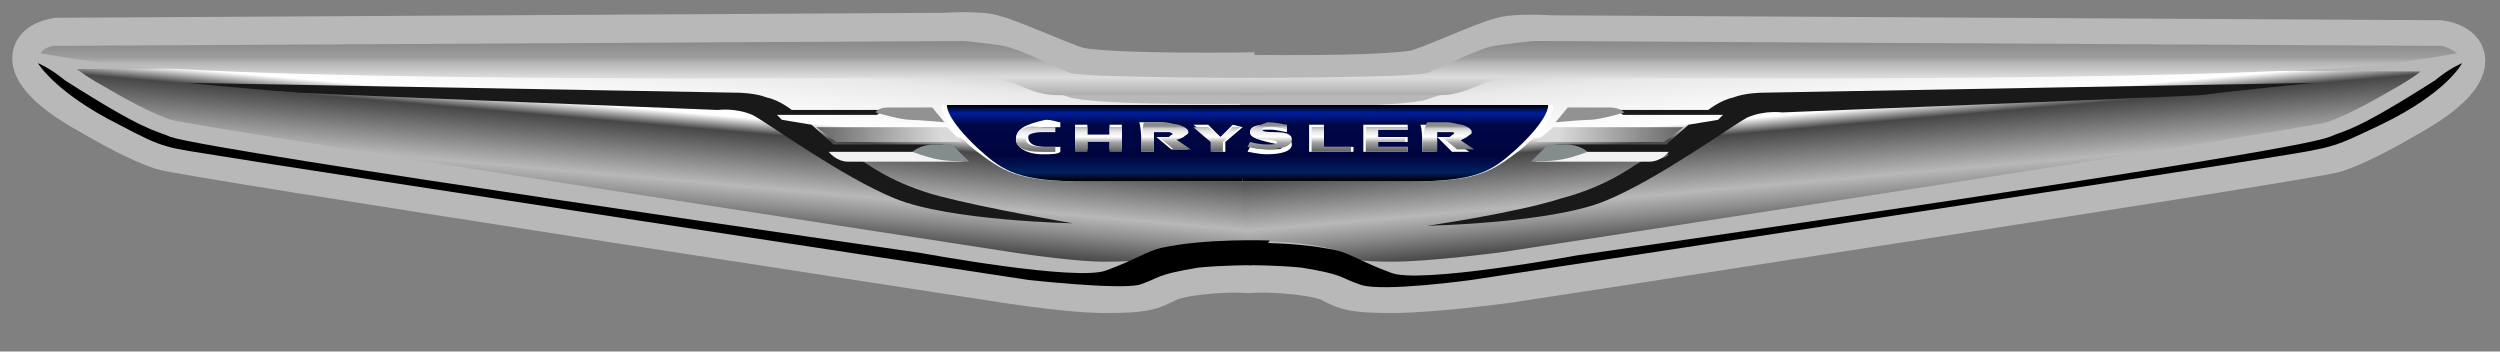
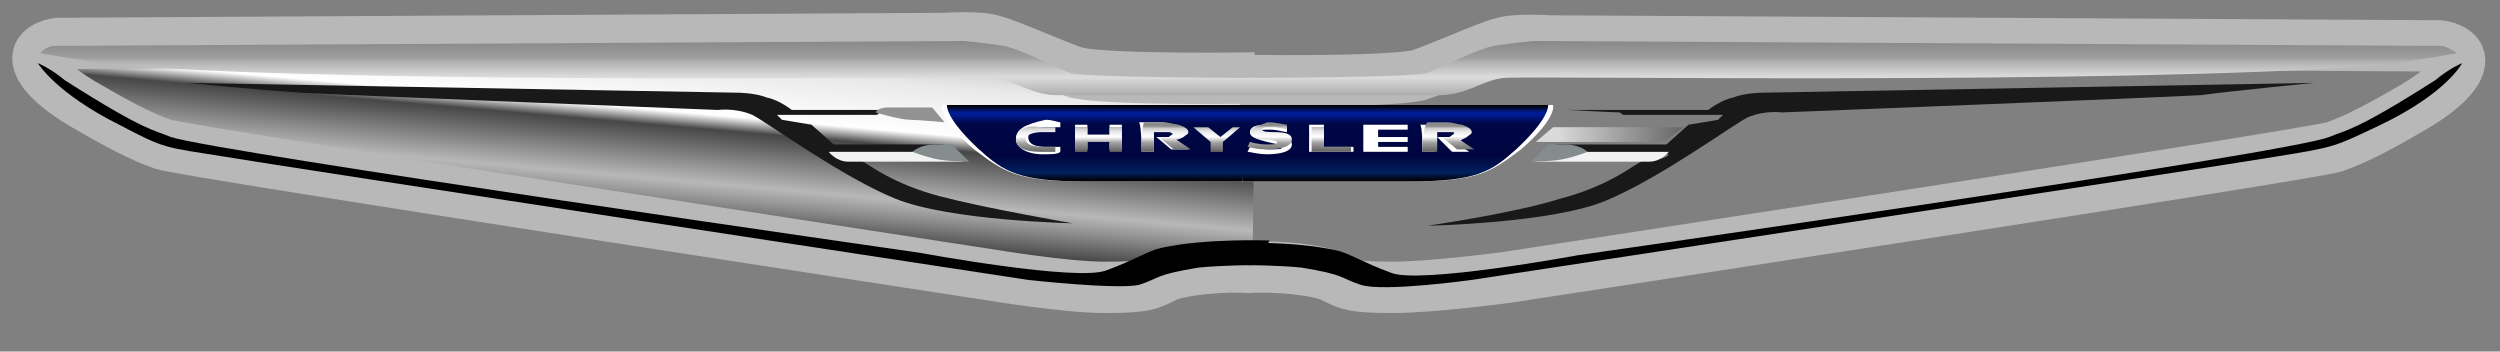
<svg xmlns="http://www.w3.org/2000/svg" width="64" height="9" viewBox="0 0 64 9" fill="none">
  <rect x="0" y="0" width="64" height="9" fill="#808080" stroke="none" />
  <path d="M32.063 6.851C31.306 6.788 30.108 6.914 29.793 7.103C29.414 7.292 29.288 7.356 28.279 7.356C27.27 7.356 25.378 7.04 25.378 7.04C25.378 7.04 4.754 3.887 4.186 3.697C3.619 3.508 2.925 3.13 2.168 2.688C1.411 2.247 0.97 1.805 0.97 1.49C0.97 1.175 1.474 1.112 1.474 1.112L24.179 0.985C24.179 0.985 25.125 0.922 25.441 1.049C25.756 1.112 27.144 1.742 27.585 1.868C28.594 2.058 32.126 1.995 32.126 1.995" fill="url(#paint0_linear_8035_11255)">
	</path>
  <path d="M32.063 6.851C31.306 6.788 30.108 6.914 29.793 7.103C29.414 7.292 29.288 7.356 28.279 7.356C27.27 7.356 25.378 7.04 25.378 7.04C25.378 7.04 4.754 3.887 4.186 3.697C3.619 3.508 2.925 3.13 2.168 2.688C1.411 2.247 0.97 1.805 0.97 1.49C0.97 1.175 1.474 1.112 1.474 1.112L24.179 0.985C24.179 0.985 25.125 0.922 25.441 1.049C25.756 1.112 27.144 1.742 27.585 1.868C28.594 2.058 32.126 1.995 32.126 1.995" stroke="#B8B8B8" stroke-width="1.314">
	</path>
  <path d="M4.754 2.121L18.881 2.373C18.881 2.373 19.323 2.373 19.638 2.499C19.954 2.562 20.269 2.815 20.269 2.815H23.864C23.864 2.815 22.666 2.878 22.54 2.878C22.413 2.941 22.477 2.941 22.477 2.941H19.891L20.017 3.067L20.774 3.193L21.341 3.698H24.179C24.179 3.698 23.612 3.824 23.549 3.887C23.422 3.887 23.422 3.887 23.422 3.887H21.278C21.278 3.887 21.341 4.013 21.657 4.013C21.972 4.013 21.972 4.076 22.098 4.139C22.224 4.202 22.855 4.707 24.053 5.022C25.252 5.337 27.459 5.716 27.459 5.716C27.459 5.716 24.305 5.653 22.918 5.085C21.53 4.518 19.638 3.13 19.26 2.941C18.819 2.752 18.377 2.815 18.377 2.815C18.377 2.815 8.79 2.436 7.655 2.373C6.709 2.31 4.754 2.121 4.754 2.121Z" fill="#191919">
- 	</path>
-   <path d="M31.874 6.851C32.631 6.788 33.829 6.914 34.145 7.103C34.523 7.293 34.649 7.356 35.658 7.356C36.667 7.356 38.559 7.103 38.559 7.103C38.559 7.103 59.183 3.95 59.751 3.761C60.318 3.572 61.012 3.193 61.769 2.752C62.526 2.31 62.967 1.869 62.967 1.553C62.967 1.238 62.463 1.175 62.463 1.175L39.695 1.049C39.695 1.049 38.748 0.986 38.433 1.112C38.118 1.175 36.73 1.806 36.289 1.932C35.28 2.121 31.748 2.058 31.748 2.058" fill="url(#paint1_linear_8035_11255)">
	</path>
  <path d="M31.874 6.851C32.631 6.788 33.829 6.914 34.145 7.103C34.523 7.293 34.649 7.356 35.658 7.356C36.667 7.356 38.559 7.103 38.559 7.103C38.559 7.103 59.183 3.95 59.751 3.761C60.318 3.572 61.012 3.193 61.769 2.752C62.526 2.31 62.967 1.869 62.967 1.553C62.967 1.238 62.463 1.175 62.463 1.175L39.695 1.049C39.695 1.049 38.748 0.986 38.433 1.112C38.118 1.175 36.73 1.806 36.289 1.932C35.28 2.121 31.748 2.058 31.748 2.058" stroke="#B8B8B8" stroke-width="1.314">
	</path>
  <path d="M59.246 2.121L45.118 2.373C45.118 2.373 44.677 2.373 44.362 2.499C44.046 2.562 43.731 2.815 43.731 2.815H40.136C40.136 2.815 41.334 2.878 41.461 2.878C41.587 2.941 41.523 2.941 41.523 2.941H44.109L43.983 3.067L43.226 3.193L42.659 3.698H39.821C39.821 3.698 40.388 3.824 40.451 3.887C40.578 3.95 40.578 3.95 40.578 3.95H42.722C42.722 3.95 42.659 4.076 42.343 4.076C42.028 4.076 42.028 4.139 41.902 4.202C41.776 4.265 41.145 4.77 39.947 5.085C38.748 5.464 36.541 5.779 36.541 5.779C36.541 5.779 39.694 5.716 41.082 5.148C42.47 4.581 44.362 3.193 44.74 3.004C45.182 2.815 45.623 2.878 45.623 2.878C45.623 2.878 55.21 2.499 56.345 2.436C57.291 2.31 59.246 2.121 59.246 2.121Z" fill="#191919">
	</path>
  <path d="M32.063 4.644C32.063 4.644 29.414 4.644 27.711 4.644C26.009 4.644 25.693 4.391 24.936 3.824C23.99 3.004 24.116 2.688 24.116 2.688H32.063" fill="white">
	</path>
  <path d="M32.063 4.644C32.063 4.644 29.477 4.644 27.774 4.644C26.071 4.644 25.693 4.391 25.062 3.824C24.179 3.004 24.242 2.688 24.242 2.688H32.063" fill="url(#paint2_linear_8035_11255)">
	</path>
  <path d="M31.811 4.644C31.811 4.644 34.459 4.644 36.162 4.644C37.865 4.644 38.181 4.391 38.937 3.824C39.883 3.004 39.757 2.688 39.757 2.688H31.811" fill="white">
	</path>
  <path d="M31.811 4.644C31.811 4.644 34.397 4.644 36.1 4.644C37.803 4.644 38.181 4.391 38.812 3.824C39.695 3.004 39.632 2.688 39.632 2.688H31.559" fill="url(#paint3_linear_8035_11255)">
	</path>
  <path d="M33.513 3.886H34.649V3.76H33.892V3.193H33.513V3.886Z" fill="white" />
  <path d="M33.577 3.887H34.586V3.76H33.892V3.256H33.577V3.887Z" fill="url(#paint4_linear_8035_11255)">
	</path>
  <path d="M27.522 3.193V3.823H27.837V3.571H28.405V3.823H28.72V3.193H28.405V3.445H27.837V3.193H27.522Z" fill="white">
	</path>
  <path d="M27.522 3.256V3.887H27.837V3.634H28.405V3.887H28.72V3.256H28.405V3.508H27.837V3.256H27.522Z" fill="url(#paint5_linear_8035_11255)">
	</path>
-   <path d="M31.558 3.193L31.243 3.508L30.928 3.193H30.549C30.549 3.193 31.054 3.571 31.054 3.634V3.886H31.369V3.634L31.811 3.256L31.558 3.193Z" fill="white">
- 	</path>
  <path d="M31.558 3.256L31.243 3.508L30.928 3.256H30.549L30.991 3.634V3.887H31.306V3.634L31.748 3.256H31.558Z" fill="url(#paint6_linear_8035_11255)">
	</path>
  <path d="M34.901 3.886H36.037V3.76H35.28V3.634H36.037V3.508H35.28V3.319H36.037V3.193H34.901V3.886Z" fill="white">
- 	</path>
-   <path d="M34.964 3.887H36.036V3.76H35.279V3.634H35.973V3.508H35.279V3.319H36.036V3.256H34.964V3.887Z" fill="url(#paint7_linear_8035_11255)">
	</path>
  <path d="M32 3.382C32 3.508 32.189 3.571 32.441 3.634C32.694 3.697 32.82 3.697 32.82 3.76C32.82 3.823 32.757 3.823 32.504 3.823C32.252 3.823 32.063 3.76 32 3.76L31.937 3.886C32 3.886 32.189 3.949 32.441 3.949C32.757 3.949 33.072 3.886 33.072 3.697C33.072 3.571 32.946 3.508 32.568 3.445C32.441 3.445 32.252 3.445 32.252 3.382C32.252 3.319 32.315 3.319 32.504 3.319C32.694 3.319 32.883 3.382 32.946 3.382V3.256C32.883 3.256 32.694 3.193 32.441 3.193C32.315 3.193 32 3.193 32 3.382Z" fill="white">
	</path>
  <path d="M32 3.382C32 3.508 32.189 3.571 32.378 3.571C32.63 3.571 32.694 3.634 32.694 3.634C32.694 3.698 32.63 3.698 32.441 3.698C32.189 3.698 32 3.634 32 3.634L31.937 3.761C32 3.761 32.126 3.824 32.441 3.824C32.757 3.824 33.072 3.761 33.072 3.571C33.072 3.445 32.946 3.382 32.63 3.382C32.504 3.382 32.315 3.382 32.315 3.319C32.315 3.256 32.378 3.256 32.568 3.256C32.757 3.256 32.946 3.319 32.946 3.319V3.193C32.883 3.193 32.694 3.13 32.441 3.13C32.315 3.193 32 3.256 32 3.382Z" fill="url(#paint8_linear_8035_11255)">
	</path>
  <path d="M26.008 3.571C26.008 3.76 26.261 3.95 26.702 3.95C26.891 3.95 27.081 3.95 27.144 3.887V3.76C27.081 3.76 26.954 3.76 26.765 3.76C26.513 3.76 26.324 3.697 26.324 3.508C26.324 3.382 26.513 3.256 26.765 3.256C26.891 3.256 27.081 3.256 27.144 3.256V3.13C27.081 3.13 26.954 3.067 26.765 3.067C26.198 3.193 26.008 3.319 26.008 3.571Z" fill="white">
	</path>
  <path d="M26.008 3.571C26.008 3.76 26.198 3.887 26.639 3.887C26.828 3.887 27.017 3.887 27.017 3.887V3.76C26.954 3.76 26.828 3.76 26.702 3.76C26.45 3.76 26.261 3.697 26.261 3.571C26.261 3.445 26.45 3.382 26.702 3.382C26.828 3.382 27.017 3.382 27.017 3.382V3.256C26.954 3.256 26.828 3.256 26.639 3.256C26.261 3.193 26.008 3.319 26.008 3.571Z" fill="url(#paint9_linear_8035_11255)">
	</path>
  <path d="M29.225 3.887H29.54V3.319C29.603 3.319 29.603 3.319 29.729 3.319C29.855 3.319 29.855 3.319 29.919 3.319C30.045 3.319 30.045 3.382 30.045 3.382C30.045 3.445 29.982 3.445 29.919 3.508C29.855 3.508 29.792 3.508 29.729 3.508C29.666 3.508 29.666 3.508 29.603 3.508L29.982 3.824H30.423L30.045 3.571C30.108 3.571 30.171 3.571 30.234 3.508C30.36 3.445 30.36 3.445 30.36 3.382C30.36 3.319 30.297 3.256 30.108 3.193C29.982 3.193 29.855 3.13 29.666 3.13C29.414 3.13 29.162 3.13 29.162 3.13C29.225 3.256 29.225 3.887 29.225 3.887Z" fill="white">
	</path>
  <path d="M29.225 3.887H29.54V3.382C29.603 3.382 29.603 3.382 29.729 3.382C29.793 3.382 29.855 3.382 29.919 3.382C29.982 3.382 30.045 3.445 30.045 3.445C30.045 3.508 29.982 3.508 29.919 3.508C29.855 3.508 29.793 3.508 29.729 3.508C29.666 3.508 29.666 3.508 29.666 3.508L30.045 3.824H30.486L30.108 3.571C30.171 3.571 30.171 3.571 30.297 3.508C30.36 3.445 30.423 3.445 30.423 3.382C30.423 3.319 30.36 3.256 30.171 3.193C30.108 3.193 29.919 3.13 29.793 3.13C29.54 3.13 29.351 3.13 29.288 3.13C29.225 3.256 29.225 3.887 29.225 3.887Z" fill="url(#paint10_linear_8035_11255)">
	</path>
  <path d="M36.415 3.886H36.73V3.319C36.793 3.319 36.793 3.319 36.919 3.319C37.046 3.319 37.046 3.319 37.109 3.319C37.235 3.319 37.235 3.382 37.235 3.382C37.235 3.445 37.172 3.445 37.109 3.508C37.046 3.508 36.983 3.508 36.919 3.508C36.856 3.508 36.856 3.508 36.793 3.508L37.172 3.886H37.613L37.235 3.634C37.298 3.634 37.361 3.634 37.424 3.571C37.55 3.508 37.55 3.508 37.55 3.445C37.55 3.382 37.487 3.319 37.298 3.256C37.172 3.256 37.046 3.193 36.856 3.193C36.604 3.193 36.352 3.193 36.352 3.193C36.415 3.193 36.415 3.886 36.415 3.886Z" fill="white">
	</path>
  <path d="M36.415 3.887H36.793V3.382C36.856 3.382 36.856 3.382 36.982 3.382C37.045 3.382 37.109 3.382 37.172 3.382C37.235 3.382 37.298 3.445 37.298 3.445C37.298 3.508 37.235 3.508 37.172 3.508C37.109 3.508 37.045 3.508 36.982 3.508C36.919 3.508 36.919 3.508 36.919 3.508L37.298 3.824H37.739L37.361 3.571C37.424 3.571 37.424 3.571 37.55 3.508C37.613 3.445 37.676 3.445 37.676 3.382C37.676 3.319 37.613 3.256 37.424 3.193C37.361 3.193 37.172 3.13 37.045 3.13C36.793 3.13 36.604 3.13 36.541 3.13C36.415 3.256 36.415 3.887 36.415 3.887Z" fill="url(#paint11_linear_8035_11255)">
	</path>
-   <path d="M24.242 3.256H20.9L21.404 3.634H24.621" fill="url(#paint12_linear_8035_11255)">
- 	</path>
  <path d="M23.864 2.751C23.864 2.751 22.981 2.751 22.729 2.751C22.477 2.751 22.414 2.878 22.414 2.878C22.414 2.878 23.044 3.067 23.297 3.067C23.486 3.067 24.18 3.13 24.18 3.13L23.864 2.751Z" fill="#929292">
	</path>
  <path d="M23.422 3.887H21.215C21.215 3.887 21.404 4.139 21.719 4.139C22.035 4.139 24.684 4.139 24.684 4.139L23.422 3.887Z" fill="#F2F2F2">
	</path>
  <path d="M40.515 3.887H42.722C42.722 3.887 42.533 4.139 42.217 4.139C41.902 4.139 39.253 4.139 39.253 4.139L40.515 3.887Z" fill="#F2F2F2">
	</path>
  <path d="M24.369 3.698C24.116 3.698 23.99 3.698 23.927 3.698C23.549 3.698 23.36 3.887 23.36 3.887C23.36 3.887 23.675 4.013 23.99 4.076C24.306 4.139 24.81 4.139 24.81 4.139" fill="#848C8E">
	</path>
  <path d="M39.758 3.256H43.101L42.596 3.634H39.316" fill="url(#paint13_linear_8035_11255)">
- 	</path>
-   <path d="M40.136 2.751C40.136 2.751 40.956 2.751 41.208 2.751C41.461 2.751 41.587 2.878 41.587 2.878C41.587 2.878 40.956 3.067 40.704 3.067C40.515 3.067 39.821 3.13 39.821 3.13L40.136 2.751Z" fill="#929292">
	</path>
  <path d="M39.631 3.698C39.884 3.698 40.01 3.698 40.073 3.698C40.451 3.698 40.641 3.887 40.641 3.887C40.641 3.887 40.325 4.013 40.01 4.076C39.694 4.139 39.19 4.139 39.19 4.139" fill="#848C8E">
	</path>
  <path d="M32.063 6.788C32.063 6.788 31.306 6.788 30.676 6.851C29.54 7.04 29.73 7.103 29.162 7.292C28.594 7.418 26.324 7.166 26.324 7.166C26.324 7.166 6.835 4.202 5.763 4.013C4.186 3.76 4.249 3.823 3.051 3.193C1.411 2.373 0.97 1.616 0.97 1.616C0.97 1.616 1.285 1.742 1.663 2.057C3.745 3.382 3.934 3.319 4.375 3.508C5.511 3.886 23.549 6.472 23.549 6.472C23.549 6.472 27.648 7.229 28.342 6.914C29.036 6.662 29.414 6.409 29.73 6.346C30.865 6.094 32.505 6.157 32.505 6.157" fill="black">
	</path>
  <path d="M31.937 6.788C31.937 6.788 32.694 6.788 33.325 6.851C34.46 7.04 34.271 7.103 34.838 7.292C35.406 7.481 37.676 7.166 37.676 7.166C37.676 7.166 57.165 4.202 58.237 4.013C59.814 3.76 59.751 3.76 60.949 3.193C62.652 2.373 63.03 1.616 63.03 1.616C63.03 1.616 62.715 1.742 62.337 2.057C60.255 3.382 60.066 3.319 59.625 3.508C58.489 3.95 40.388 6.535 40.388 6.535C40.388 6.535 36.289 7.292 35.595 6.977C34.901 6.725 34.523 6.472 34.208 6.409C33.072 6.157 31.559 6.22 31.559 6.22" fill="black">
	</path>
  <path d="M32.252 1.995C32.252 1.995 27.901 1.995 27.396 1.868C27.081 1.742 26.072 1.238 25.693 1.175C25.315 1.112 24.684 1.049 24.684 1.049C24.684 1.049 1.664 1.175 1.411 1.175C1.159 1.175 1.033 1.364 1.033 1.364C1.033 1.364 2.484 1.616 3.114 1.679C9.989 2.184 24.936 1.932 25.441 1.995C26.009 2.058 26.387 2.436 27.081 2.436C27.774 2.436 32.316 2.436 32.316 2.436" fill="url(#paint14_linear_8035_11255)">
	</path>
  <path d="M31.684 1.995C31.684 1.995 36.036 1.995 36.541 1.868C36.856 1.742 37.865 1.238 38.244 1.175C38.622 1.112 39.253 1.049 39.253 1.049C39.253 1.049 62.273 1.175 62.462 1.175C62.652 1.175 62.904 1.364 62.904 1.364C62.904 1.364 61.453 1.616 60.823 1.679C53.948 2.184 39.064 1.932 38.496 1.995C37.928 2.058 37.55 2.436 36.856 2.436C36.162 2.436 31.621 2.436 31.621 2.436" fill="url(#paint15_linear_8035_11255)">
	</path>
  <defs>
    <linearGradient id="paint0_linear_8035_11255" x1="16.312" y1="6.318" x2="16.844" y2="0.238" gradientUnits="userSpaceOnUse">
      <stop offset="0.028" stop-color="#3C3C3C" />
      <stop offset="0.062" stop-color="#2D2D2D" />
      <stop offset="0.218" stop-color="#8F8F8F" />
      <stop offset="0.292" stop-color="#B8B8B8" />
      <stop offset="0.517" stop-color="#474747" />
      <stop offset="0.579" stop-color="white" />
      <stop offset="0.781" stop-color="#E9E9E9" />
      <stop offset="0.882" stop-color="#CCCCCC" />
      <stop offset="0.938" stop-color="#8B8B8B" />
      <stop offset="1" stop-color="#606060" />
    </linearGradient>
    <linearGradient id="paint1_linear_8035_11255" x1="47.678" y1="6.318" x2="47.146" y2="0.238" gradientUnits="userSpaceOnUse">
      <stop offset="0.028" stop-color="#3C3C3C" />
      <stop offset="0.062" stop-color="#2D2D2D" />
      <stop offset="0.218" stop-color="#8F8F8F" />
      <stop offset="0.292" stop-color="#B8B8B8" />
      <stop offset="0.517" stop-color="#474747" />
      <stop offset="0.579" stop-color="white" />
      <stop offset="0.781" stop-color="#E9E9E9" />
      <stop offset="0.882" stop-color="#CCCCCC" />
      <stop offset="0.938" stop-color="#8B8B8B" />
      <stop offset="1" stop-color="#606060" />
    </linearGradient>
    <linearGradient id="paint2_linear_8035_11255" x1="28.184" y1="4.644" x2="28.184" y2="2.701" gradientUnits="userSpaceOnUse">
      <stop offset="0.006" />
      <stop offset="0.118" stop-color="#00205F" />
      <stop offset="0.332" stop-color="#00053F" />
      <stop offset="0.758" stop-color="#000747" />
      <stop offset="0.899" stop-color="#001E9F" />
      <stop offset="1" />
    </linearGradient>
    <linearGradient id="paint3_linear_8035_11255" x1="35.594" y1="4.644" x2="35.594" y2="2.701" gradientUnits="userSpaceOnUse">
      <stop offset="0.006" />
      <stop offset="0.118" stop-color="#00205F" />
      <stop offset="0.332" stop-color="#00053F" />
      <stop offset="0.758" stop-color="#000747" />
      <stop offset="0.899" stop-color="#001E9F" />
      <stop offset="1" />
    </linearGradient>
    <linearGradient id="paint4_linear_8035_11255" x1="34.085" y1="3.873" x2="34.085" y2="3.237" gradientUnits="userSpaceOnUse">
      <stop offset="0.028" stop-color="#686868" />
      <stop offset="0.343" stop-color="#A1A1A1" />
      <stop offset="0.579" stop-color="white" />
      <stop offset="0.781" stop-color="#E9E9E9" />
      <stop offset="0.91" stop-color="#CCCCCC" />
      <stop offset="1" stop-color="#8B8B8B" />
    </linearGradient>
    <linearGradient id="paint5_linear_8035_11255" x1="28.139" y1="3.873" x2="28.139" y2="3.237" gradientUnits="userSpaceOnUse">
      <stop offset="0.028" stop-color="#686868" />
      <stop offset="0.343" stop-color="#A1A1A1" />
      <stop offset="0.579" stop-color="white" />
      <stop offset="0.781" stop-color="#E9E9E9" />
      <stop offset="0.91" stop-color="#CCCCCC" />
      <stop offset="1" stop-color="#8B8B8B" />
    </linearGradient>
    <linearGradient id="paint6_linear_8035_11255" x1="31.171" y1="3.873" x2="31.171" y2="3.237" gradientUnits="userSpaceOnUse">
      <stop offset="0.028" stop-color="#686868" />
      <stop offset="0.343" stop-color="#A1A1A1" />
      <stop offset="0.579" stop-color="white" />
      <stop offset="0.781" stop-color="#E9E9E9" />
      <stop offset="0.91" stop-color="#CCCCCC" />
      <stop offset="1" stop-color="#8B8B8B" />
    </linearGradient>
    <linearGradient id="paint7_linear_8035_11255" x1="35.498" y1="3.873" x2="35.498" y2="3.237" gradientUnits="userSpaceOnUse">
      <stop offset="0.028" stop-color="#686868" />
      <stop offset="0.343" stop-color="#A1A1A1" />
      <stop offset="0.579" stop-color="white" />
      <stop offset="0.781" stop-color="#E9E9E9" />
      <stop offset="0.91" stop-color="#CCCCCC" />
      <stop offset="1" stop-color="#8B8B8B" />
    </linearGradient>
    <linearGradient id="paint8_linear_8035_11255" x1="32.554" y1="3.9" x2="32.554" y2="3.209" gradientUnits="userSpaceOnUse">
      <stop offset="0.028" stop-color="#686868" />
      <stop offset="0.343" stop-color="#A1A1A1" />
      <stop offset="0.579" stop-color="white" />
      <stop offset="0.781" stop-color="#E9E9E9" />
      <stop offset="0.91" stop-color="#CCCCCC" />
      <stop offset="1" stop-color="#8B8B8B" />
    </linearGradient>
    <linearGradient id="paint9_linear_8035_11255" x1="26.555" y1="3.902" x2="26.555" y2="3.212" gradientUnits="userSpaceOnUse">
      <stop offset="0.028" stop-color="#686868" />
      <stop offset="0.343" stop-color="#A1A1A1" />
      <stop offset="0.579" stop-color="white" />
      <stop offset="0.781" stop-color="#E9E9E9" />
      <stop offset="0.91" stop-color="#CCCCCC" />
      <stop offset="1" stop-color="#8B8B8B" />
    </linearGradient>
    <linearGradient id="paint10_linear_8035_11255" x1="29.811" y1="3.873" x2="29.811" y2="3.228" gradientUnits="userSpaceOnUse">
      <stop offset="0.028" stop-color="#686868" />
      <stop offset="0.343" stop-color="#A1A1A1" />
      <stop offset="0.579" stop-color="white" />
      <stop offset="0.781" stop-color="#E9E9E9" />
      <stop offset="0.91" stop-color="#CCCCCC" />
      <stop offset="1" stop-color="#8B8B8B" />
    </linearGradient>
    <linearGradient id="paint11_linear_8035_11255" x1="37.028" y1="3.873" x2="37.028" y2="3.228" gradientUnits="userSpaceOnUse">
      <stop offset="0.028" stop-color="#686868" />
      <stop offset="0.343" stop-color="#A1A1A1" />
      <stop offset="0.579" stop-color="white" />
      <stop offset="0.781" stop-color="#E9E9E9" />
      <stop offset="0.91" stop-color="#CCCCCC" />
      <stop offset="1" stop-color="#8B8B8B" />
    </linearGradient>
    <linearGradient id="paint12_linear_8035_11255" x1="24.648" y1="3.448" x2="20.916" y2="3.448" gradientUnits="userSpaceOnUse">
      <stop offset="0.146" stop-color="#DADADA" />
      <stop offset="1" stop-color="#666666" />
    </linearGradient>
    <linearGradient id="paint13_linear_8035_11255" x1="39.342" y1="3.448" x2="43.074" y2="3.448" gradientUnits="userSpaceOnUse">
      <stop offset="0.146" stop-color="#DADADA" />
      <stop offset="1" stop-color="#666666" />
    </linearGradient>
    <linearGradient id="paint14_linear_8035_11255" x1="16.666" y1="2.447" x2="16.666" y2="1.004" gradientUnits="userSpaceOnUse">
      <stop offset="0.028" stop-color="#B0B0B0" />
      <stop offset="0.326" stop-color="#DCDCDC" />
      <stop offset="0.579" stop-color="#B5B5B5" />
      <stop offset="0.68" stop-color="#9D9D9D" />
      <stop offset="0.938" stop-color="#8B8B8B" />
    </linearGradient>
    <linearGradient id="paint15_linear_8035_11255" x1="47.277" y1="2.447" x2="47.277" y2="1.004" gradientUnits="userSpaceOnUse">
      <stop offset="0.028" stop-color="#B0B0B0" />
      <stop offset="0.326" stop-color="#DCDCDC" />
      <stop offset="0.579" stop-color="#B5B5B5" />
      <stop offset="0.68" stop-color="#9D9D9D" />
      <stop offset="0.938" stop-color="#8B8B8B" />
    </linearGradient>
  </defs>
</svg>